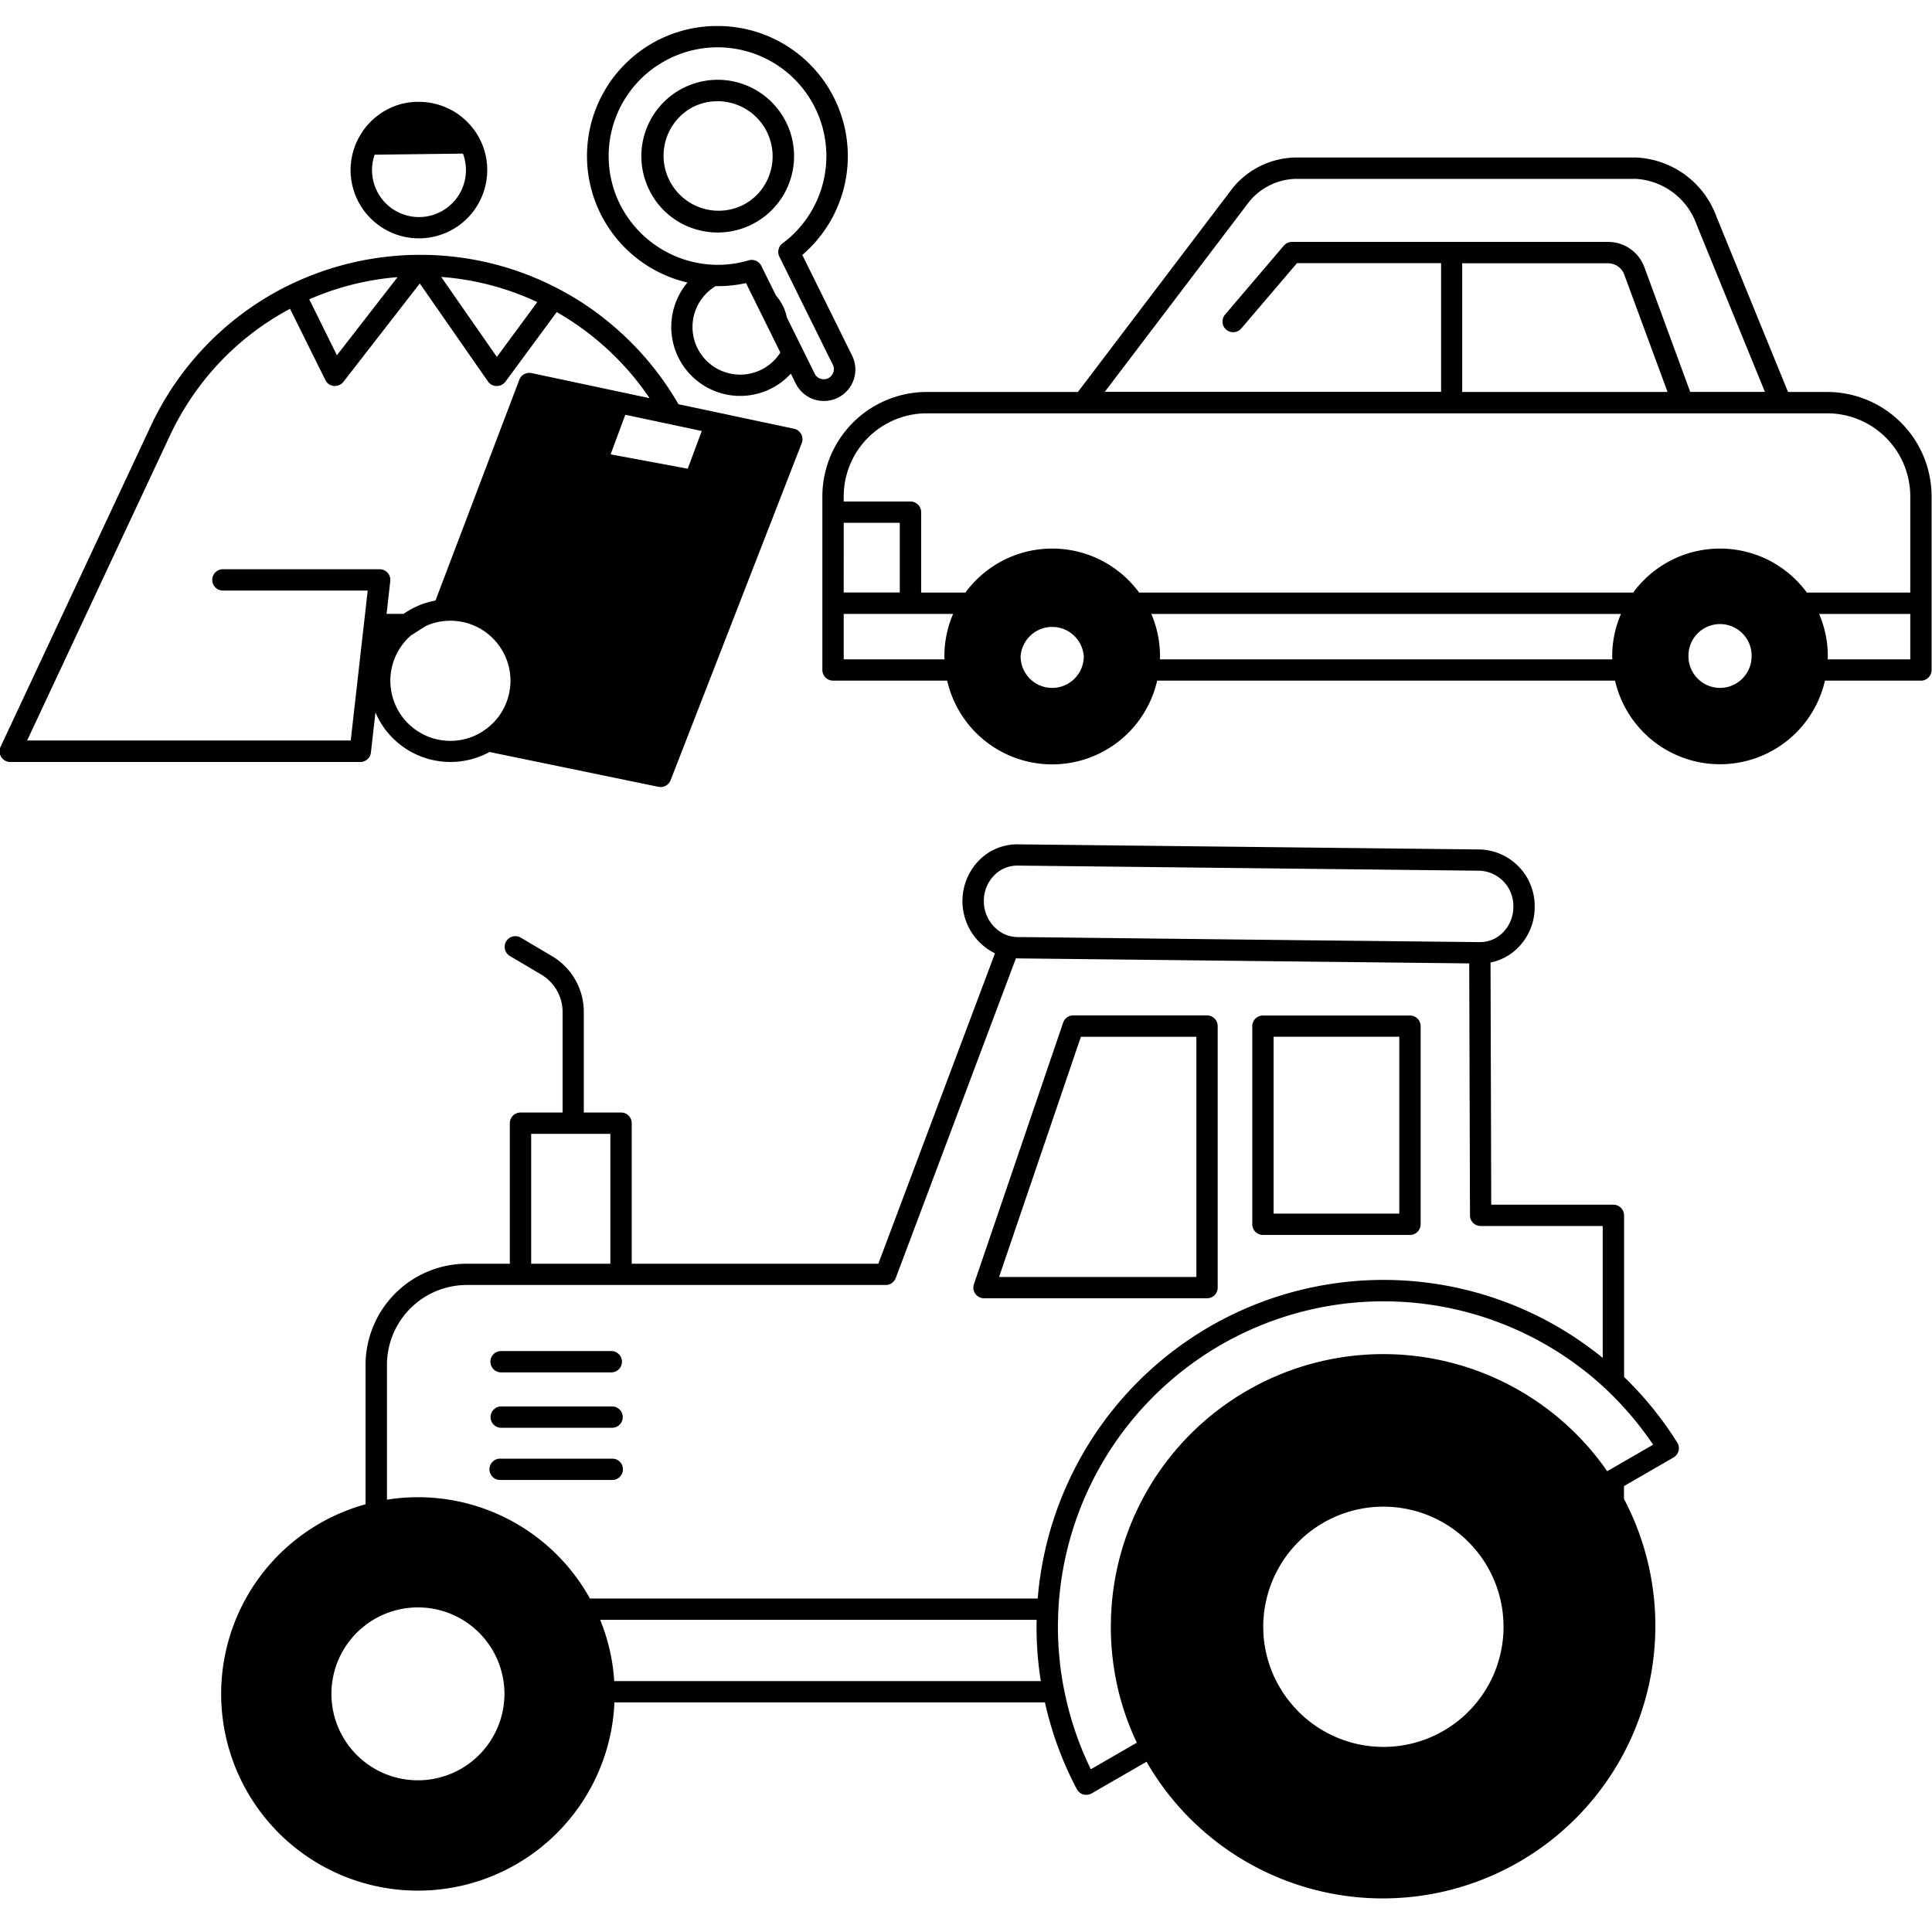
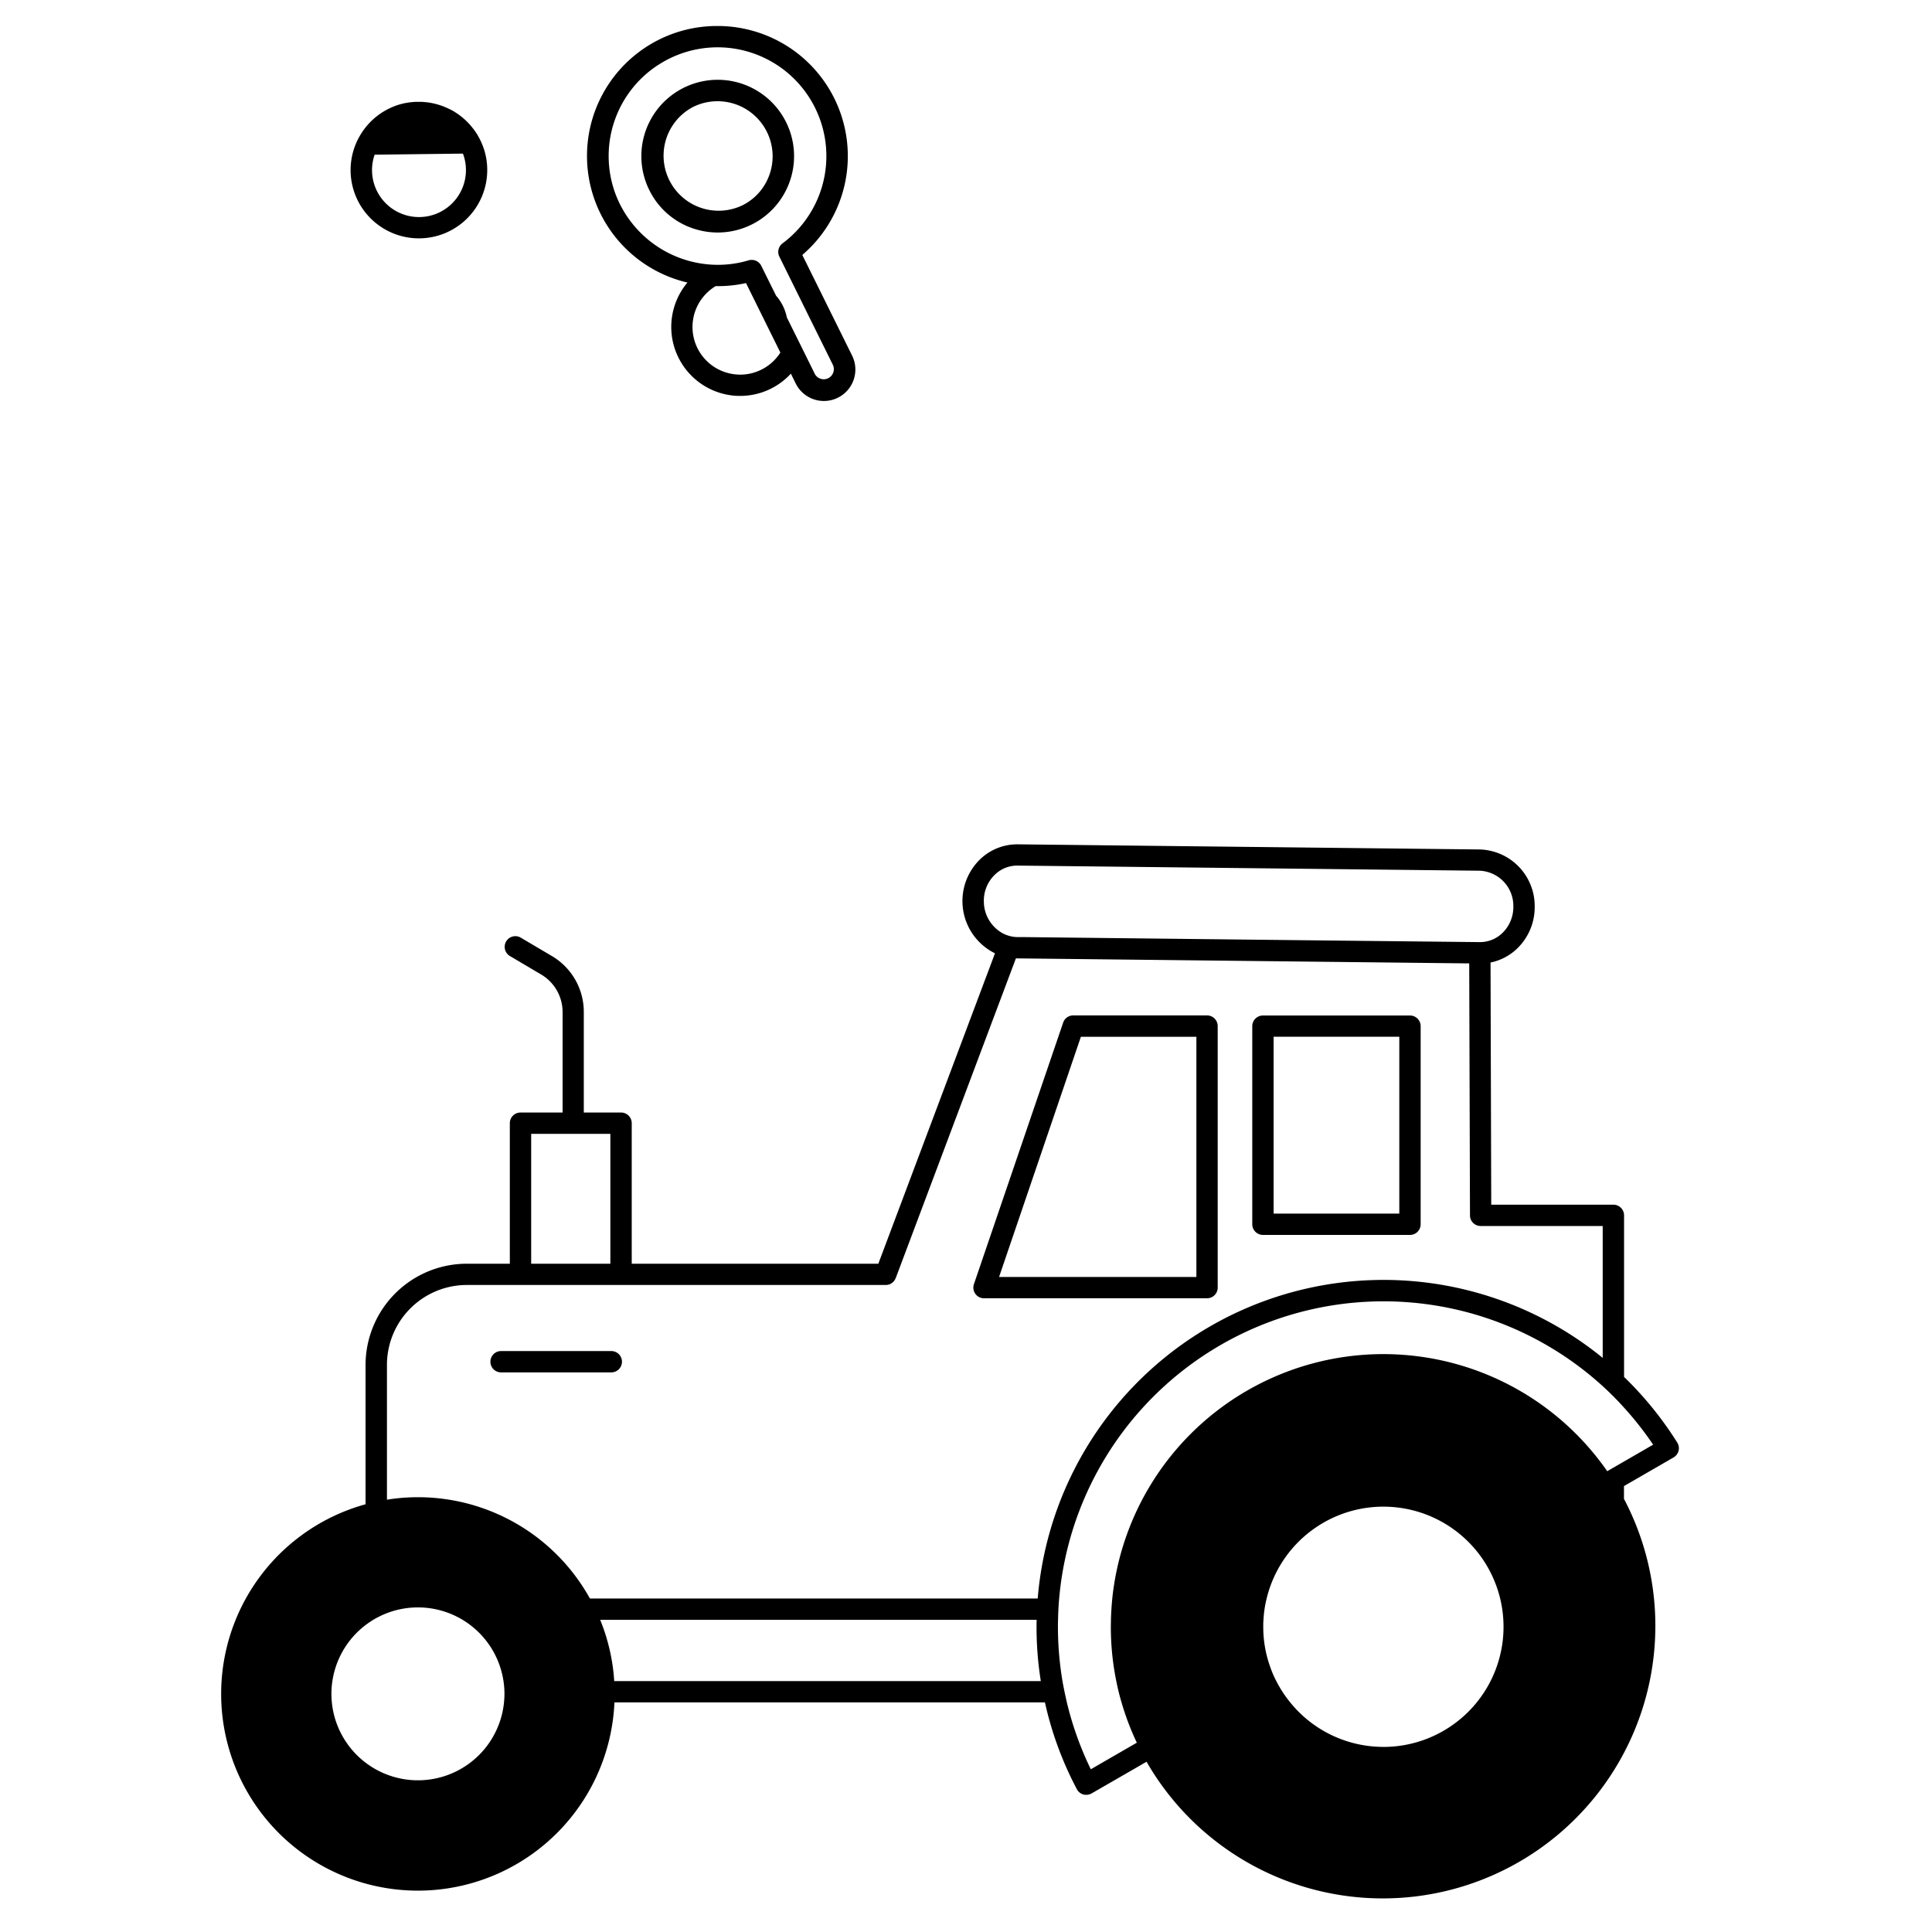
<svg xmlns="http://www.w3.org/2000/svg" id="グループ_17152" data-name="グループ 17152" width="122" height="122" viewBox="0 0 122 122">
  <g id="レイヤー_1" data-name="レイヤー 1">
    <g id="グループ_17207" data-name="グループ 17207">
      <path id="パス_123453" data-name="パス 123453" d="M24.373,14.517A4.315,4.315,0,0,0,30.6,9.545a4.455,4.455,0,0,0-.58-1.23c-.044-.061-.084-.121-.132-.179s-.089-.115-.138-.172-.081-.094-.125-.142a4.418,4.418,0,0,0-.5-.465c-.067-.054-.134-.1-.2-.151l-.219-.142L28.7,7.057l-.159-.09a.292.292,0,0,0-.047-.023c-.075-.037-.152-.077-.226-.111s-.155-.068-.233-.1a.7.7,0,0,0-.111-.041,1.387,1.387,0,0,0-.141-.05,4.822,4.822,0,0,0-.472-.125,3.868,3.868,0,0,0-.576-.077c-.027,0-.054-.007-.081-.007h-.414a2.208,2.208,0,0,0-.256.021h-.037l-.151.02-.18.031a3.666,3.666,0,0,0-.359.084c-.084.024-.168.05-.253.081-.1.037-.2.077-.3.121s-.18.084-.269.132c-.064.034-.129.071-.192.108s-.125.077-.186.117-.121.084-.179.128-.115.09-.173.135a4.356,4.356,0,0,0-.751.807c-.044.061-.085.121-.125.186-.034.05-.064.1-.094.152-.044.077-.09.155-.129.235a4.307,4.307,0,0,0,1.763,5.723Zm-.718-4.749L29.233,9.7c.027.071.054.148.074.222a2.965,2.965,0,1,1-5.651-.151Z" />
      <path id="パス_123454" data-name="パス 123454" d="M43.8,14.436a4.822,4.822,0,1,0-2.79-2.416,4.775,4.775,0,0,0,2.79,2.417Zm-.037-7.681a3.479,3.479,0,0,1,4.186,5.383,3.415,3.415,0,0,1-1.072.829,3.475,3.475,0,0,1-3.114-6.212Z" />
      <path id="パス_123455" data-name="パス 123455" d="M43.413,17.837A4.358,4.358,0,0,0,46.6,25h.141a4.344,4.344,0,0,0,3.2-1.405l.31.628a1.986,1.986,0,0,0,3.553-1.776L50.663,16.1A8.215,8.215,0,0,0,47.468,1.928a8.116,8.116,0,0,0-2.137-.286,8.207,8.207,0,0,0-1.918,16.2Zm3.23,5.817a3.007,3.007,0,0,1-1.962-5.2,2.968,2.968,0,0,1,.512-.387,8.112,8.112,0,0,0,1.915-.192l2.17,4.388a3.01,3.01,0,0,1-2.632,1.393Zm-5.1-19.538a6.869,6.869,0,0,1,7.873,11.251.673.673,0,0,0-.2.842l.742,1.5,1.072,2.171L52.6,23.051a.639.639,0,0,1-1.139.576l-.674-1.365-1.1-2.218a2.964,2.964,0,0,0-.677-1.368l-.637-1.283-.3-.607a.672.672,0,0,0-.6-.374.645.645,0,0,0-.2.027,6.754,6.754,0,0,1-2.39.269,6.925,6.925,0,0,1-6-4.415,6.858,6.858,0,0,1,2.652-8.175Z" />
-       <path id="パス_123456" data-name="パス 123456" d="M23.422,47.52l.286-2.531a5.265,5.265,0,0,0,.644,1.105,5.148,5.148,0,0,0,6.558,1.392l10.671,2.2a.71.71,0,0,0,.138.014.675.675,0,0,0,.628-.432l8.282-21.291a.675.675,0,0,0-.387-.873.7.7,0,0,0-.1-.03l-7.3-1.55a18.887,18.887,0,0,0-4.068-4.9A18.349,18.349,0,0,0,35.3,18.259a.23.23,0,0,0-.04-.023c-.007,0-.014-.007-.021-.01a18.715,18.715,0,0,0-8.651-2.133h-.04a.676.676,0,0,0-.09,0h-.007a18.865,18.865,0,0,0-8.082,1.857.048.048,0,0,0-.023.013.166.166,0,0,0-.037.014.057.057,0,0,0-.021.013h-.009a18.75,18.75,0,0,0-8.522,8.426l-.021.04a.36.36,0,0,0-.031.054l-.067.146-.142.3L.038,47.154a.675.675,0,0,0,.325.9.685.685,0,0,0,.289.064h22.1a.676.676,0,0,0,.671-.6ZM32.2,43.483A3.76,3.76,0,0,1,30.742,46l-.09.064a3.645,3.645,0,0,1-.94.5,3.794,3.794,0,0,1-3.857-.8,3.316,3.316,0,0,1-.425-.469l-.007-.007a3.647,3.647,0,0,1-.435-.731,3.8,3.8,0,0,1,.961-4.429l.947-.6a3.534,3.534,0,0,1,.819-.26,4.084,4.084,0,0,1,.748-.071,3.806,3.806,0,0,1,2.471.934,4.014,4.014,0,0,1,.522.56,3.779,3.779,0,0,1,.744,2.808ZM43.643,27.074l.671.142-.286.772-.6,1.607-.28-.05-4.59-.853.927-2.5,2.474.523,1.682.358Zm-9.713-8-2.555,3.465-3.516-5.052A17.322,17.322,0,0,1,33.93,19.076ZM25.106,17.5l-3.832,4.934L19.529,18.9A17.444,17.444,0,0,1,25.106,17.5ZM1.71,46.767,7.787,33.788l2.976-6.353.044-.09A17.532,17.532,0,0,1,13.318,23.5a17.321,17.321,0,0,1,4.995-4L20.548,24a.657.657,0,0,0,.538.371.375.375,0,0,0,.067,0,.676.676,0,0,0,.533-.259L26.509,17.9l4.305,6.19a.667.667,0,0,0,.547.286.683.683,0,0,0,.552-.269l3.242-4.4a17.659,17.659,0,0,1,5.864,5.436l-7.455-1.584a.68.68,0,0,0-.772.422L27.5,37.922a5.085,5.085,0,0,0-2.012.842H24.411l.233-2.07a.658.658,0,0,0-.166-.522.669.669,0,0,0-.5-.226H14.123a.674.674,0,1,0-.07,1.346h9.166l-.165,1.469L22.9,40.107l-.752,6.652H1.71Z" />
-       <path id="パス_123457" data-name="パス 123457" d="M121.974,38.088V31.341a6.6,6.6,0,0,0-6.588-6.589h-2.477L108.39,13.684a5.669,5.669,0,0,0-5.106-3.738H81.851A5.244,5.244,0,0,0,77.9,11.8c-.01.013-.023.026-.034.04l-9.8,12.912H58.519a6.6,6.6,0,0,0-6.589,6.589V42.307a.676.676,0,0,0,.674.674h7.208a6.8,6.8,0,0,0,13.259,0h28.914a6.8,6.8,0,0,0,13.255,0h6.06a.674.674,0,0,0,.674-.674h0V38.088ZM78.932,12.676a3.925,3.925,0,0,1,2.919-1.382h21.432a4.342,4.342,0,0,1,3.857,2.9l4.31,10.555h-4.718l-2.895-7.879a2.441,2.441,0,0,0-2.285-1.594H81.581a.673.673,0,0,0-.512.236l-3.731,4.377a.675.675,0,0,0,1.028.873L81.9,16.619H91V24.7a.281.281,0,0,0,0,.041H69.765L78.932,12.67ZM105.3,24.751H92.333V16.626h9.215a1.089,1.089,0,0,1,1.018.711Zm-52.02,8.264h3.539v4.4H53.277Zm6.357,8.432a1.679,1.679,0,0,0,.007.188H53.278V38.768h6.908a6.734,6.734,0,0,0-.551,2.676Zm8.791.188a1.994,1.994,0,0,1-3.97,0,1.679,1.679,0,0,1-.01-.188,2,2,0,0,1,3.99,0,1.17,1.17,0,0,1-.007.187Zm33.379-.188c0,.063,0,.126.007.188H73.244a1.679,1.679,0,0,0,.007-.188,6.745,6.745,0,0,0-.549-2.676h29.655a6.75,6.75,0,0,0-.551,2.673Zm8.791.188a1.992,1.992,0,0,1-3.966,0,1.679,1.679,0,0,1-.01-.188,1.994,1.994,0,1,1,3.987,0,1.679,1.679,0,0,1-.01.188Zm10.03,0h-5.213c0-.062.008-.125.007-.188a6.763,6.763,0,0,0-.549-2.676h5.756v2.864Zm0-4.216h-6.531a6.8,6.8,0,0,0-10.967,0h-31.2a6.8,6.8,0,0,0-10.967,0H58.168V32.342a.677.677,0,0,0-.674-.674H53.278v-.327A5.249,5.249,0,0,1,58.519,26.1h56.868a5.247,5.247,0,0,1,5.241,5.241v6.08Z" />
      <path id="パス_123458" data-name="パス 123458" d="M102.555,86.946v-10.2a.677.677,0,0,0-.674-.674H94.167L94.123,60.78a3.392,3.392,0,0,0,1.733-.934,3.621,3.621,0,0,0,1.055-2.592,3.571,3.571,0,0,0-3.478-3.613l-29.19-.324H64.23a3.378,3.378,0,0,0-2.4,1.005,3.677,3.677,0,0,0,1,5.877L55.464,79.8H39.892V70.926a.674.674,0,0,0-.674-.674H36.865v-6.36a4.094,4.094,0,0,0-2-3.512L32.868,59.2a.674.674,0,0,0-.687,1.159h0l2,1.183a2.753,2.753,0,0,1,1.345,2.352v6.36H32.868a.672.672,0,0,0-.674.67V79.8h-2.72a6.4,6.4,0,0,0-6.39,6.39v8.8A12.423,12.423,0,1,0,38.8,107.5H65.984A21.771,21.771,0,0,0,68,112.981a.667.667,0,0,0,.408.334.7.7,0,0,0,.188.023.709.709,0,0,0,.337-.089l3.468-2a17.211,17.211,0,0,0,30.148-16.6v-.807l3.128-1.807a.689.689,0,0,0,.32-.421.678.678,0,0,0-.085-.523,22.18,22.18,0,0,0-3.363-4.148ZM62.127,56.9a2.273,2.273,0,0,1,.66-1.631,2.029,2.029,0,0,1,1.443-.61h.007l29.186.324h0a2.221,2.221,0,0,1,2.14,2.268,2.28,2.28,0,0,1-.66,1.634,2.029,2.029,0,0,1-1.415.607h-.031L82.48,59.375h0l-17.818-.2h-.4a2.071,2.071,0,0,1-.953-.245A2.3,2.3,0,0,1,62.128,56.9ZM33.542,71.6h5v8.2h-5ZM31.827,107.5a5.463,5.463,0,0,1-10.872,0c-.017-.179-.027-.359-.027-.538a5.318,5.318,0,0,1,.061-.807,5.463,5.463,0,0,1,10.805,0,5.318,5.318,0,0,1,.061.807c0,.183-.012.361-.029.54Zm6.959-1.345a12.279,12.279,0,0,0-.886-3.866H65.462c-.007.146-.007.29-.007.435a21.536,21.536,0,0,0,.269,3.431Zm26.743-5.214H37.252A12.414,12.414,0,0,0,24.435,94.7h0V86.186a5.048,5.048,0,0,1,5.043-5.043H55.937a.614.614,0,0,0,.18-.027h.013a.018.018,0,0,0,.017-.007.781.781,0,0,0,.075-.03h0a.477.477,0,0,0,.063-.034l.007-.008a.667.667,0,0,0,.26-.31c0-.007.007-.01.01-.017l7.589-20.191h.1l28.526.317.048,15.911a.671.671,0,0,0,.671.671h7.71v8.328a21.912,21.912,0,0,0-35.678,15.2Zm21.829,9.37a7.568,7.568,0,0,1-5.884-2.808,7.466,7.466,0,0,1-.729-1.069c-.054-.089-.1-.185-.151-.279a6.776,6.776,0,0,1-.405-.954,7.432,7.432,0,0,1-.418-2.477c0-.145,0-.289.013-.435a7.184,7.184,0,0,1,.2-1.345,7.586,7.586,0,1,1,7.373,9.369Zm15.2-18.025-1.068.617c-.09-.134-.186-.269-.28-.394a17.21,17.21,0,0,0-30.973,8.432c-.043.448-.074.9-.084,1.345,0,.146-.007.29-.007.436a17.124,17.124,0,0,0,.344,3.431c.089.455.2.907.33,1.345a16.923,16.923,0,0,0,.967,2.548l-2.906,1.678a20.634,20.634,0,0,1-1.513-4.226c-.1-.448-.2-.9-.276-1.345a20.877,20.877,0,0,1-.287-3.431c0-.146,0-.29.008-.436q.011-.681.07-1.345A20.561,20.561,0,0,1,101.205,87.53c.468.428.92.88,1.346,1.355a20.463,20.463,0,0,1,1.839,2.342Z" />
      <path id="パス_123459" data-name="パス 123459" d="M38.629,85.316H31.615a.673.673,0,0,0,0,1.345h7.013a.673.673,0,0,0,0-1.345Z" />
-       <path id="パス_123460" data-name="パス 123460" d="M38.629,88.814H31.615a.674.674,0,0,0,0,1.346h7.013a.674.674,0,0,0,.069-1.346h-.068Z" />
-       <path id="パス_123461" data-name="パス 123461" d="M38.629,92.11H31.615a.673.673,0,1,0-.07,1.345.409.409,0,0,0,.07,0h7.013A.673.673,0,1,0,38.7,92.11q-.035,0-.069,0Z" />
      <path id="パス_123462" data-name="パス 123462" d="M76.894,81.312V64.794a.676.676,0,0,0-.674-.674H67.771a.671.671,0,0,0-.637.458L61.5,81.092a.673.673,0,0,0,.42.854.691.691,0,0,0,.221.036H76.218A.673.673,0,0,0,76.894,81.312Zm-1.346-.674H63.088l5.167-15.169h7.293Z" />
      <path id="パス_123463" data-name="パス 123463" d="M79.751,77.982h9.286a.673.673,0,0,0,.673-.674h0V64.8a.673.673,0,0,0-.673-.674H79.751a.677.677,0,0,0-.674.674V77.308A.677.677,0,0,0,79.751,77.982Zm.674-12.514h7.937V76.634H80.425Z" />
    </g>
  </g>
</svg>